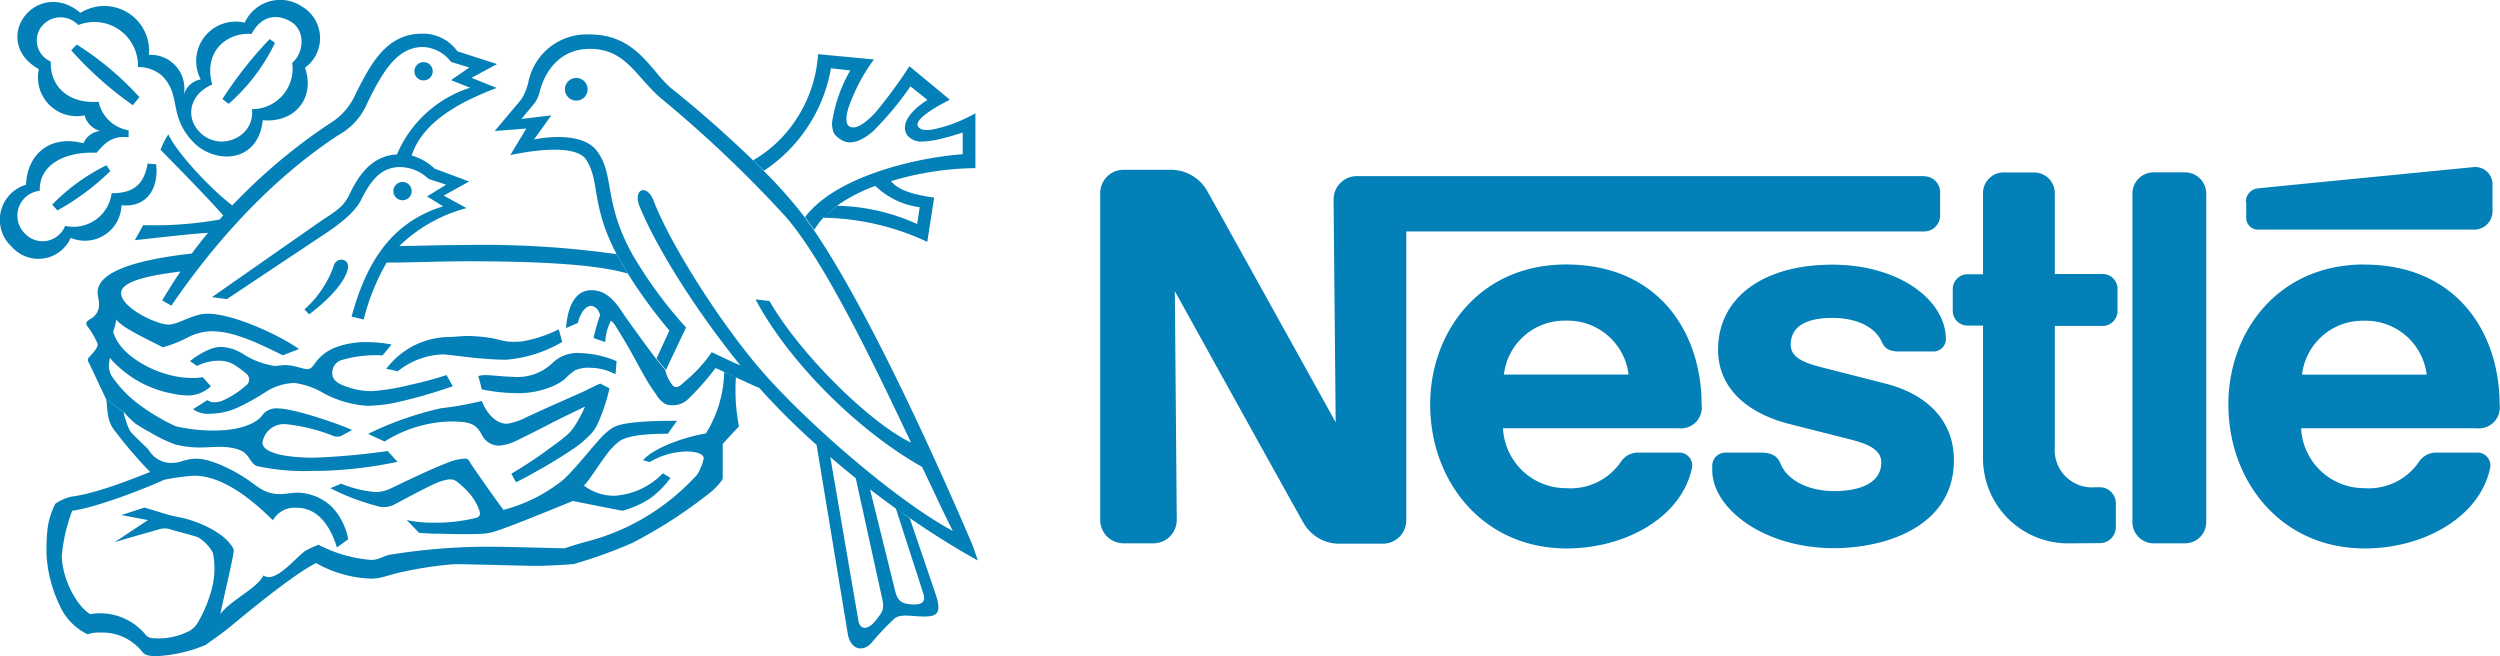
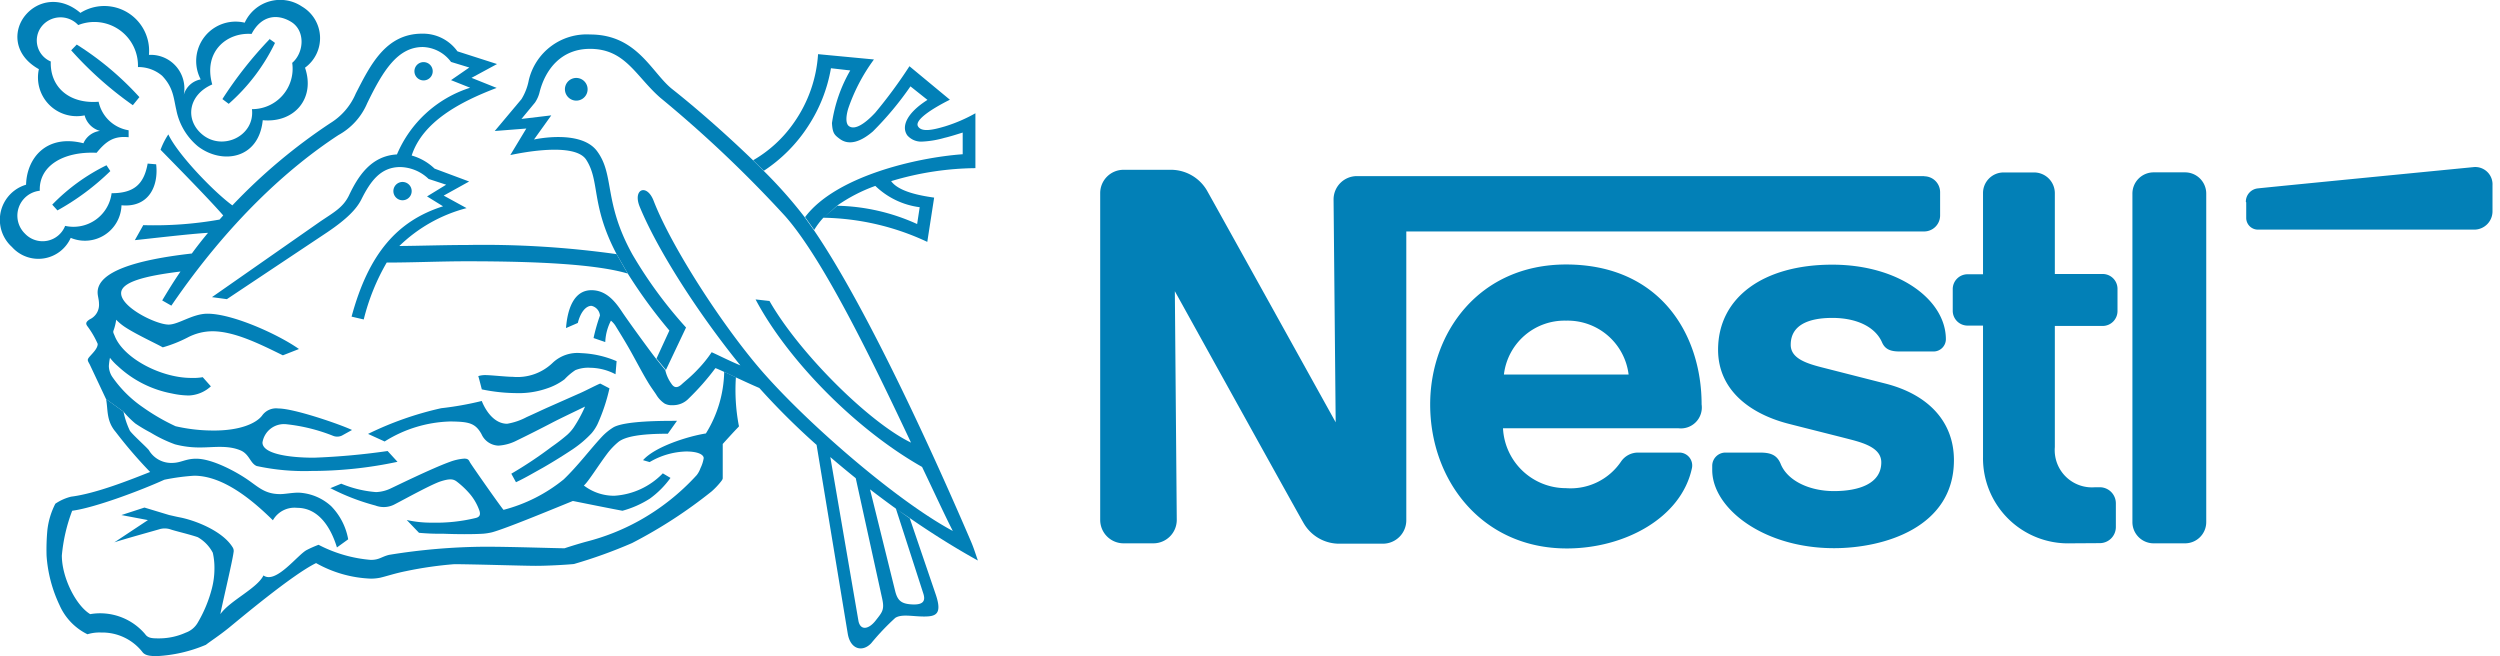
<svg xmlns="http://www.w3.org/2000/svg" id="Capa_1" data-name="Capa 1" viewBox="0 0 273.27 71.72">
  <defs>
    <style>.cls-1{fill:#0280b7;fill-rule:evenodd;}</style>
  </defs>
  <title>Logo__18</title>
  <path class="cls-1" d="M241.16,21.16a2.32,2.32,0,0,0-2.32-2.32h-3.43a2.32,2.32,0,0,0-2.32,2.33v35.9a2.32,2.32,0,0,0,2.32,2.32h3.43a2.32,2.32,0,0,0,2.32-2.33Z" />
  <path class="cls-1" d="M245.53,22.12v1.7a1.28,1.28,0,0,0,1.29,1.28H270.5a2,2,0,0,0,1.95-2V20.26a1.89,1.89,0,0,0-2-2s-22.89,2.24-23.62,2.33a1.46,1.46,0,0,0-1.34,1.48" />
  <path class="cls-1" d="M226.36,59.39a9.3,9.3,0,0,1-9.6-9.44V35.59h-1.69A1.62,1.62,0,0,1,213.45,34v-2.4a1.62,1.62,0,0,1,1.63-1.62h1.68V21.11A2.25,2.25,0,0,1,219,18.85h3.35a2.27,2.27,0,0,1,2.26,2.28v8.82h5.22a1.62,1.62,0,0,1,1.63,1.62V34a1.63,1.63,0,0,1-1.62,1.63h-5.23V48.87a4.07,4.07,0,0,0,4.4,4.39h.48A1.76,1.76,0,0,1,231.28,55v2.61a1.76,1.76,0,0,1-1.77,1.76Z" />
  <path class="cls-1" d="M171.2,28.91c-9.53,0-14.87,7.45-14.87,15.3,0,8.37,5.72,15.74,14.93,15.74,6.3,0,12.51-3.32,13.68-8.77a1.41,1.41,0,0,0-1.37-1.71h-4.5a2.25,2.25,0,0,0-1.89,1,6.65,6.65,0,0,1-6,2.89,6.89,6.89,0,0,1-6.89-6.55h19.15A2.29,2.29,0,0,0,186,44.21c0-7.66-4.54-15.3-14.83-15.3m0,6.14a6.71,6.71,0,0,1,6.85,5.89H164.39a6.67,6.67,0,0,1,6.81-5.89" />
-   <path class="cls-1" d="M258.44,28.91c-9.52,0-14.87,7.45-14.86,15.3,0,8.37,5.71,15.74,14.92,15.74,6.3,0,12.51-3.32,13.69-8.77a1.41,1.41,0,0,0-1.38-1.71h-4.5a2.25,2.25,0,0,0-1.89,1,6.65,6.65,0,0,1-6,2.89,6.89,6.89,0,0,1-6.89-6.55h19.15a2.29,2.29,0,0,0,2.55-2.59c0-7.66-4.53-15.3-14.83-15.3m0,6.14a6.72,6.72,0,0,1,6.86,5.89H251.63a6.67,6.67,0,0,1,6.81-5.89" />
  <path class="cls-1" d="M210.32,19.25h-62a2.55,2.55,0,0,0-2.55,2.55L146,46.16S132.6,22,131.91,20.79a4.57,4.57,0,0,0-4-2.23h-5.1a2.55,2.55,0,0,0-2.55,2.55V56.83a2.56,2.56,0,0,0,2.55,2.56h3.27a2.56,2.56,0,0,0,2.55-2.56l-.21-25s13.5,24.38,14.07,25.34a4.49,4.49,0,0,0,4,2.26h4.68a2.56,2.56,0,0,0,2.55-2.56V25.3h56.6a1.75,1.75,0,0,0,1.75-1.74V21a1.74,1.74,0,0,0-1.75-1.73" />
  <path class="cls-1" d="M200.28,34.75c2.7,0,4.71,1,5.44,2.67.35.81,1,1,1.95,1h3.71a1.35,1.35,0,0,0,1.32-1.33c0-4.31-5.14-8.16-12.42-8.16-7.53,0-12.48,3.59-12.48,9.3,0,4.38,3.46,7,7.7,8.09,1.94.5,5.24,1.32,6.85,1.74s3.29,1,3.29,2.48c0,2.34-2.47,3.14-5.17,3.14s-5.11-1.14-5.84-3c-.42-1-1.16-1.21-2.29-1.21h-3.77a1.45,1.45,0,0,0-1.41,1.43v.48c0,4.17,5.59,8.54,13.31,8.54,5.48,0,13.11-2.27,13.11-9.62,0-4.25-2.85-7.19-7.48-8.37L199,40.12c-1.68-.44-3.26-1-3.26-2.43,0-2.19,2-2.94,4.55-2.94" />
  <path class="cls-1" d="M63,11a1.24,1.24,0,1,0-1.25-1.24A1.25,1.25,0,0,0,63,11" />
  <path class="cls-1" d="M46.3,8.79a1,1,0,1,0-1-1,1,1,0,0,0,1,1" />
-   <path class="cls-1" d="M33.79,34.36l-.51-.54a11.61,11.61,0,0,0,3.17-4.66c.22-1.15,1.87-1,1.56.29-.4,1.59-2.35,3.52-4.22,4.91" />
  <path class="cls-1" d="M23.2,9.23c-2.61,1.13-3,3.81-1.16,5.41,2.21,1.94,5.85.25,5.5-2.71a4.42,4.42,0,0,0,4.4-5.06c1.32-1.13,1.45-3.54-.13-4.49s-3.29-.63-4.31,1.33c-2.71-.2-5.31,1.94-4.3,5.52l-1.26-.55a4.31,4.31,0,0,1,4.81-6.2A4.26,4.26,0,0,1,33,.71a4,4,0,0,1,.34,6.69c1.15,3.33-1.14,6.06-4.62,5.74C28.29,17.43,24.25,18,21.64,16A6.87,6.87,0,0,1,19.27,12c-.3-1.27-.3-2.41-1.55-3.72a4,4,0,0,0-2.64-.95A4.77,4.77,0,0,0,8.55,2.74a2.64,2.64,0,0,0-4,.15,2.49,2.49,0,0,0,1,3.83c-.1,2.84,2.07,4.66,5.23,4.4a4,4,0,0,0,3.28,3.12V15c-1.59-.16-2.44.4-3.5,1.7-3.71-.17-6.32,1.48-6.21,4.15a2.74,2.74,0,0,0-1.62,4.69,2.65,2.65,0,0,0,4.39-.85,4.2,4.2,0,0,0,5.08-3.57c2.46,0,3.54-1,3.94-3.24l.93.08c.28,2.44-.85,4.75-3.79,4.48A4,4,0,0,1,7.73,26a3.87,3.87,0,0,1-6.42,1,4,4,0,0,1,1.54-6.81c.07-2.86,2.18-5.57,6.27-4.53a2.28,2.28,0,0,1,1.81-1.35,2.4,2.4,0,0,1-1.68-1.7,4.23,4.23,0,0,1-5-5.05C1.45,6,1.41,3.29,2.79,1.65s3.84-2.08,6-.24A4.9,4.9,0,0,1,16.28,6a3.68,3.68,0,0,1,3.81,4.37,2.36,2.36,0,0,1,1.85-1.69Z" />
  <path class="cls-1" d="M29.45,4.25l.61.44A21,21,0,0,1,25,11.35l-.69-.52a43.39,43.39,0,0,1,5.19-6.58" />
  <path class="cls-1" d="M11.65,18.08l.41.62A27,27,0,0,1,6.28,23l-.57-.63a21.34,21.34,0,0,1,5.94-4.31" />
  <path class="cls-1" d="M15.25,10.6l-.73.9a39.48,39.48,0,0,1-6.74-6l.61-.63a33,33,0,0,1,6.86,5.76" />
  <path class="cls-1" d="M11.59,43.61c.23,1.14,0,2.38,1.06,3.61a49,49,0,0,0,3.76,4.37c-1.94.76-5.84,2.35-8.64,2.7a5.37,5.37,0,0,0-1.72.77,8.35,8.35,0,0,0-.87,2.87,23.22,23.22,0,0,0-.09,2.81,14.94,14.94,0,0,0,1.42,5.41,6.41,6.41,0,0,0,3.05,3.18,4.46,4.46,0,0,1,1.5-.19,5.58,5.58,0,0,1,4.5,2.12c.28.39.84.46,1.58.46a15.81,15.81,0,0,0,5.37-1.24c.38-.31,1.45-1,2.51-1.86s6.93-5.81,9.53-7.07a13.17,13.17,0,0,0,6,1.7,5.19,5.19,0,0,0,1-.1c.73-.17,1.66-.49,2.83-.72a41.26,41.26,0,0,1,5.27-.76c1.93,0,7.58.18,8.92.18s3.41-.12,4.17-.2a52.9,52.9,0,0,0,6.35-2.29,52.09,52.09,0,0,0,8.69-5.64,8.13,8.13,0,0,0,1.08-1.15c.1-.15.14-.2.14-.32s0-3.72,0-3.72,1.26-1.4,1.75-1.89a.17.17,0,0,0,0-.16,20.87,20.87,0,0,1-.31-5.24l-1.28-.6a13.24,13.24,0,0,1-2,6.74c-1.91.3-5.56,1.43-6.87,2.92l.72.21A8.27,8.27,0,0,1,75,49.35c1.33,0,1.92.36,1.92.73a3.87,3.87,0,0,1-.35,1.09,2.71,2.71,0,0,1-.41.76,24.85,24.85,0,0,1-6.32,5,24.31,24.31,0,0,1-5.72,2.27c-.74.2-1.75.51-2.41.73-.93,0-5.79-.17-8.63-.17a67.65,67.65,0,0,0-10.55.89c-.85.21-1.06.55-2,.55a15,15,0,0,1-5.71-1.65,11.89,11.89,0,0,0-1.29.57c-1,.52-3.38,3.76-4.73,2.78-.69,1.42-3.68,2.76-4.71,4.23.12-.77,1.32-5.76,1.44-6.76a.72.72,0,0,0-.08-.51c-1.09-1.82-4.14-3-5.86-3.32-.5-.1-.75-.17-1.09-.24l-2.71-.82-2.52.82,2.9.55-3.68,2.44c.64-.24,4.61-1.34,4.9-1.43a2,2,0,0,1,1.23,0c.54.19,2.08.54,3,.86a4.2,4.2,0,0,1,1.64,1.7,7.31,7.31,0,0,1,.18,1.69,8.72,8.72,0,0,1-.28,2.22A14.45,14.45,0,0,1,21.65,68a2.46,2.46,0,0,1-1.34,1.15,7.1,7.1,0,0,1-2.88.63c-.75,0-1.25,0-1.57-.47a6.45,6.45,0,0,0-6-2.18c-1.56-.94-3.1-4-3.1-6.41a18.43,18.43,0,0,1,1.13-4.89c2.53-.34,7.61-2.27,10.07-3.39A23.6,23.6,0,0,1,21.22,52c3.32,0,6.61,2.91,8.61,4.87a2.71,2.71,0,0,1,2.64-1.36c2.35,0,3.69,2.13,4.36,4.33l1.23-.89a6.91,6.91,0,0,0-1.86-3.62,5.66,5.66,0,0,0-3.56-1.48c-.73,0-1.48.16-2,.16-1.68,0-2.36-.75-3.6-1.6s-3.83-2.27-5.6-2.27c-1.15,0-1.66.45-2.6.46a2.84,2.84,0,0,1-2.57-1.4c-.29-.36-1.7-1.61-2.07-2.11A9,9,0,0,1,13.5,45Z" />
  <path class="cls-1" d="M13.5,45a10.48,10.48,0,0,0,1.29,1.29,17,17,0,0,0,1.68,1,14.81,14.81,0,0,0,2.66,1.28,10.43,10.43,0,0,0,2.82.34c1.4,0,3-.28,4.41.35.91.43,1,1.39,1.7,1.68a24.6,24.6,0,0,0,6,.54,45.1,45.1,0,0,0,9.39-1l-1.08-1.18a75.8,75.8,0,0,1-8.05.73c-2.9,0-5.63-.46-5.63-1.66a2.38,2.38,0,0,1,2.59-2,19.36,19.36,0,0,1,5.08,1.25,1.22,1.22,0,0,0,1,0L38.48,47c-1.42-.66-6.35-2.35-8.06-2.35a1.87,1.87,0,0,0-1.78.79c-.66.85-2.42,1.62-5.23,1.62a18.44,18.44,0,0,1-4.22-.47,22.7,22.7,0,0,1-3.57-2.07,13,13,0,0,1-3.37-3.36A2.21,2.21,0,0,1,11.9,40a6.63,6.63,0,0,1,.12-.89,6,6,0,0,0,.85.9,11.85,11.85,0,0,0,5.92,3,9,9,0,0,0,1.85.22,3.78,3.78,0,0,0,2.41-1l-.89-1a6.11,6.11,0,0,1-1.26.08c-3.27,0-7.41-2.13-8.37-4.61-.09-.24-.21-.37-.11-.6a5.67,5.67,0,0,0,.28-1.15,5.79,5.79,0,0,0,1.09.88c1.21.78,3.53,1.85,4,2.14a14.64,14.64,0,0,0,2.74-1.09,5.9,5.9,0,0,1,2.68-.67c2.39,0,5.13,1.36,7.71,2.63l1.76-.69c-2.29-1.61-7.26-3.86-10-3.86-1.63,0-3.16,1.19-4.25,1.19-1.35,0-5.19-1.87-5.19-3.43,0-1.2,2.49-1.88,6.49-2.37-.69,1-1.35,2.07-2,3.16l1,.57C25,24.24,31.51,18.35,37,14.76a7.15,7.15,0,0,0,3.14-3.48c1.69-3.47,3.29-6.14,6.08-6.14A4,4,0,0,1,49.3,6.77l2,.61-2,1.38,2.09.83a12.94,12.94,0,0,0-8,7.29c-2.9.16-4.3,2.5-5.24,4.47-.64,1.33-1.66,1.86-3.14,2.86L23.17,32.48l1.63.22,11-7.33c2.16-1.46,3.18-2.54,3.7-3.57,1-2,2.11-3.54,4.26-3.54a4.62,4.62,0,0,1,3.09,1.3l1.92.63-2.09,1.28,1.75,1.08c-5,1.58-8.14,5.18-10,12.06l1.33.31a23.63,23.63,0,0,1,2.51-6.22c2.91,0,5.86-.14,8.75-.14,7.72,0,14.13.32,17.59,1.34L67.4,27.78a104.44,104.44,0,0,0-16.37-1c-2.44,0-4.92.09-7.38.11A16.55,16.55,0,0,1,51,22.75l-2.5-1.37,2.78-1.54-3.78-1.41A5.93,5.93,0,0,0,45,17c1.21-3.72,5.34-5.89,9.29-7.39L51.54,8.51,54.33,7,50,5.61a4.63,4.63,0,0,0-3.86-1.93c-4,0-5.67,3.47-7.25,6.54a7,7,0,0,1-2.77,3.23,61.63,61.63,0,0,0-10.72,9c-1.95-1.41-5.94-5.52-7-7.76a8.14,8.14,0,0,0-.85,1.68c.41.43,5.11,5.17,6.85,7.18L24,24a40.76,40.76,0,0,1-8.34.61l-.92,1.64c1.23-.12,6-.69,8-.8-.61.73-1.2,1.48-1.77,2.26-6.18.7-10.3,2-10.3,4.25,0,.38.15.8.15,1.21a1.75,1.75,0,0,1-1,1.73c-.44.28-.47.47-.28.74a9.79,9.79,0,0,1,1.14,1.95c0,.46-.45.91-.82,1.32s-.31.46-.06.91l1.79,3.8Z" />
  <path class="cls-1" d="M90,23.8a8.17,8.17,0,0,0-1,1.33l-1-1.4c3.32-4.43,12.09-6.5,17.23-6.87V14.49c-.65.2-1.35.43-2,.58a10.46,10.46,0,0,1-2.49.41,2,2,0,0,1-1.57-.69c-.69-1,0-2.47,2.21-3.87L99.52,9.44a35,35,0,0,1-4.11,4.93c-1.25,1.07-2.56,1.6-3.62.81-.58-.43-.79-.62-.85-1.73a16.15,16.15,0,0,1,2-5.75l-2.11-.24a16.71,16.71,0,0,1-2.47,6.29,16.68,16.68,0,0,1-4.87,4.92l-1.17-1.15a13.85,13.85,0,0,0,4.49-4.15,14.61,14.61,0,0,0,2.61-7.45l6.11.58a19.83,19.83,0,0,0-2.81,5.36c-.28.93-.27,1.67.07,1.92.65.49,1.78-.28,2.88-1.46a51.69,51.69,0,0,0,3.74-5.08l4.42,3.66c-2,1-3.87,2.23-3.49,2.9s1.6.42,3,0a16.74,16.74,0,0,0,3.28-1.42v6a32.85,32.85,0,0,0-9.21,1.42c.83,1.16,3.2,1.59,4.7,1.8l-.75,4.84A27.75,27.75,0,0,0,90,23.8l1.53-1.31a22.13,22.13,0,0,1,8.72,2l.28-1.84a8.54,8.54,0,0,1-4.85-2.33,17.65,17.65,0,0,0-4.15,2.14Z" />
  <path class="cls-1" d="M71.76,39.19l1.41-3.06a54.61,54.61,0,0,1-4.55-6.23L67.4,27.78c-2.83-5.37-1.8-7.94-3.31-10.3-1.25-2-7.31-.74-8.31-.53l1.75-2.9-3.45.27L57,10.84a6.11,6.11,0,0,0,.8-2.07,6.5,6.5,0,0,1,6.71-5c5.12,0,6.7,4.14,8.93,5.94,2.54,2,5.86,4.9,8.82,7.76l1.17,1.16a50,50,0,0,1,4.49,5.06l1,1.4c6.16,9,13.82,26.18,17.2,34.06.33.76.56,1.53.77,2.12-2.3-1.27-4.84-2.84-7.44-4.64L97.93,55.6c-.94-.68-1.88-1.38-2.83-2.11l-1.56-1.22c-.93-.75-1.86-1.52-2.78-2.31L93.84,67.9c.23,1.06,1.13.88,1.86-.05s1-1.18.73-2.41L93.54,52.27l1.56,1.22,2.77,11.2c.27,1,.7,1.33,1.88,1.38s1.43-.4,1.18-1.18l-3-9.29,1.52,1.07L102.29,65c.72,2.14,0,2.39-1.28,2.39s-2.44-.3-3.15.15a26.55,26.55,0,0,0-2.63,2.77c-.94,1-2.29.7-2.57-1.08l-3.4-20.6A77.76,77.76,0,0,1,83,42.41c-.83-.35-1.76-.79-2.59-1.17l-1.28-.6c-.46-.21-.79-.36-.93-.4a27.37,27.37,0,0,1-2.9,3.3,2.35,2.35,0,0,1-1.77.75,1.67,1.67,0,0,1-.87-.17,3,3,0,0,1-.94-1c-.25-.38-.62-.87-.94-1.42-.68-1.13-1.4-2.54-2.06-3.69s-1.36-2.25-1.45-2.41a2.43,2.43,0,0,0-.49-.55,5.56,5.56,0,0,0-.62,2.34l-1.28-.44a20.27,20.27,0,0,1,.7-2.46,1.19,1.19,0,0,0-.93-1.06c-.58,0-1.18.64-1.49,1.87l-1.29.56c.15-2,.82-4.14,2.78-4.14,1.59,0,2.57,1.2,3.32,2.33s3.22,4.51,3.75,5.17l1,1.24a4.08,4.08,0,0,0,.66,1.47c.34.53.72.49,1.22,0,.24-.22,1-.82,1.7-1.58a13.29,13.29,0,0,0,1.49-1.85c.72.32,2.06,1,3.14,1.44-4.63-5.7-9.06-12.62-11-17.33-.8-1.94.76-2.59,1.51-.68,2,5.2,8,14.4,12.36,19.22,5,5.58,14.32,13.65,20.35,16.89-.87-1.7-2-4.16-3.36-7-7.34-4.15-14.75-11.77-18.2-18.31l1.52.17C87.36,38.59,95,46.18,99.58,48.38c-4.15-8.8-9.55-20-13.76-24.76A134,134,0,0,0,72.16,10.67c-2.69-2.36-3.8-5.33-7.67-5.33C61.3,5.34,59.62,7.64,59,10a3.57,3.57,0,0,1-.52,1.21L57,13l3.26-.39-1.89,2.64s5.11-1.15,6.9,1.28c1.93,2.61.68,5.55,3.85,11.27a47.89,47.89,0,0,0,5.87,8l-2.2,4.64Z" />
-   <path class="cls-1" d="M21.54,40l-.77-.53a9.09,9.09,0,0,1,2.13-1.28,3.6,3.6,0,0,1,1.29-.27,4.94,4.94,0,0,1,2.34.75A8.92,8.92,0,0,0,30,40c.38,0,.74-.09,1.17-.09,1,0,1.92.44,2.46.44.33,0,.55-.29.77-.6A4.93,4.93,0,0,1,36.61,38a9.33,9.33,0,0,1,3.59-.6,13.76,13.76,0,0,1,2.6.26s-.81,1-1,1.19a13.15,13.15,0,0,0-4.4.49,1.44,1.44,0,0,0-1.08,1.45c0,1,1.07,1.34,2.26,1.7a7.85,7.85,0,0,0,2.17.26,24.06,24.06,0,0,0,3.94-.65A41.85,41.85,0,0,0,48.81,41l.68,1.22A55.4,55.4,0,0,1,43.28,44a16.63,16.63,0,0,1-3.14.36A11.63,11.63,0,0,1,35.41,43a8.58,8.58,0,0,0-3.22-1.14,6.15,6.15,0,0,0-3.08.94,24.62,24.62,0,0,1-3.26,1.81,7.41,7.41,0,0,1-2.84.61,2.82,2.82,0,0,1-1.91-.49l1.57-1a1.19,1.19,0,0,0,.79.24,2.63,2.63,0,0,0,1.11-.29,9.36,9.36,0,0,0,1.17-.66,9,9,0,0,0,1.08-.83.82.82,0,0,0,0-1.42,7.25,7.25,0,0,0-1-.75A3.1,3.1,0,0,0,24,39.43a5.3,5.3,0,0,0-2.43.55" />
-   <path class="cls-1" d="M43.48,40.6a10.57,10.57,0,0,0-1.27-.28,9,9,0,0,1,2.11-2A8.63,8.63,0,0,1,49,36.84c.56,0,1.68-.14,2.3-.11a17.27,17.27,0,0,1,2.4.22c.62.12,1.21.29,1.69.37a8.56,8.56,0,0,0,1.67,0A14.61,14.61,0,0,0,61.08,36l.37,1.38a14.41,14.41,0,0,1-6.12,1.94c-1,0-2.1-.08-3.11-.17-1.78-.17-3.32-.41-3.85-.41a8.34,8.34,0,0,0-4.89,1.84" />
  <path class="cls-1" d="M42.05,48.26l-1.82-.83a35.78,35.78,0,0,1,8-2.81,34.71,34.71,0,0,0,4.43-.79c.48,1.2,1.43,2.49,2.78,2.49a7,7,0,0,0,2.13-.73c.92-.41,1.84-.85,2.32-1.06l3.61-1.6c.55-.24,2-1,2.12-1l1,.52a20.07,20.07,0,0,1-1.3,3.9,4.76,4.76,0,0,1-.65,1,11.8,11.8,0,0,1-2,1.71c-1,.67-2.12,1.37-3.35,2.08-1,.55-1.93,1.11-2.92,1.57l-.51-.93a44.46,44.46,0,0,0,4.41-2.94A20.16,20.16,0,0,0,62,47.53a4.61,4.61,0,0,0,.7-.79,14.59,14.59,0,0,0,1.25-2.3c-.56.28-2.7,1.29-3.65,1.79s-2.83,1.45-3.81,1.92a5.06,5.06,0,0,1-2,.56,2.1,2.1,0,0,1-1.86-1.26c-.69-1.24-1.43-1.35-3.38-1.38a14.14,14.14,0,0,0-7.21,2.19" />
  <path class="cls-1" d="M52.67,42.58s-.27-1.08-.39-1.47A2.62,2.62,0,0,1,53,41c.68,0,2.35.19,3.05.19a5.55,5.55,0,0,0,4.35-1.52,3.93,3.93,0,0,1,3.11-1.07,10.88,10.88,0,0,1,3.89.88l-.12,1.43a6.07,6.07,0,0,0-2.75-.71,3.77,3.77,0,0,0-1.64.26,6.54,6.54,0,0,0-1.18,1,6.63,6.63,0,0,1-1.93,1,9.37,9.37,0,0,1-3.38.51,19,19,0,0,1-3.74-.41" />
  <path class="cls-1" d="M36.09,53.37l1.21-.5a12.33,12.33,0,0,0,3.81.92,4.06,4.06,0,0,0,1.68-.44c.36-.16,4.38-2.14,6.37-2.86a5.71,5.71,0,0,1,1.59-.36c.48,0,.51.22.64.44.38.6,3.35,4.84,3.65,5.16a17.33,17.33,0,0,0,6.58-3.33c1.55-1.49,2.84-3.22,4.08-4.56a6.13,6.13,0,0,1,1.37-1.14C68.35,46,72.36,46,74,46l-1,1.41c-3,0-4.62.31-5.37.87a7.52,7.52,0,0,0-1.25,1.3c-1,1.33-2.11,3.13-2.56,3.49a5.43,5.43,0,0,0,3.33,1.12,8.06,8.06,0,0,0,5.3-2.45l.84.5a10,10,0,0,1-2.25,2.26,10.85,10.85,0,0,1-3,1.33c-1.46-.27-4.67-.92-5.42-1.07-2.78,1.13-7.3,3-8.82,3.42a6.42,6.42,0,0,1-1,.16c-1.2.07-2.87.06-4.39,0a24.14,24.14,0,0,1-2.61-.1l-1.34-1.4a12.09,12.09,0,0,0,2.75.29A18.41,18.41,0,0,0,52,56.62c.46-.11.54-.39.4-.81a5.78,5.78,0,0,0-1.2-2,9.4,9.4,0,0,0-1.31-1.2c-.36-.25-.72-.31-1.7,0s-3.75,1.84-5,2.49a2.55,2.55,0,0,1-2.15.16,24.1,24.1,0,0,1-5-1.94" />
  <path class="cls-1" d="M44,21.89a1,1,0,1,0-1-1,1,1,0,0,0,1,1" />
</svg>